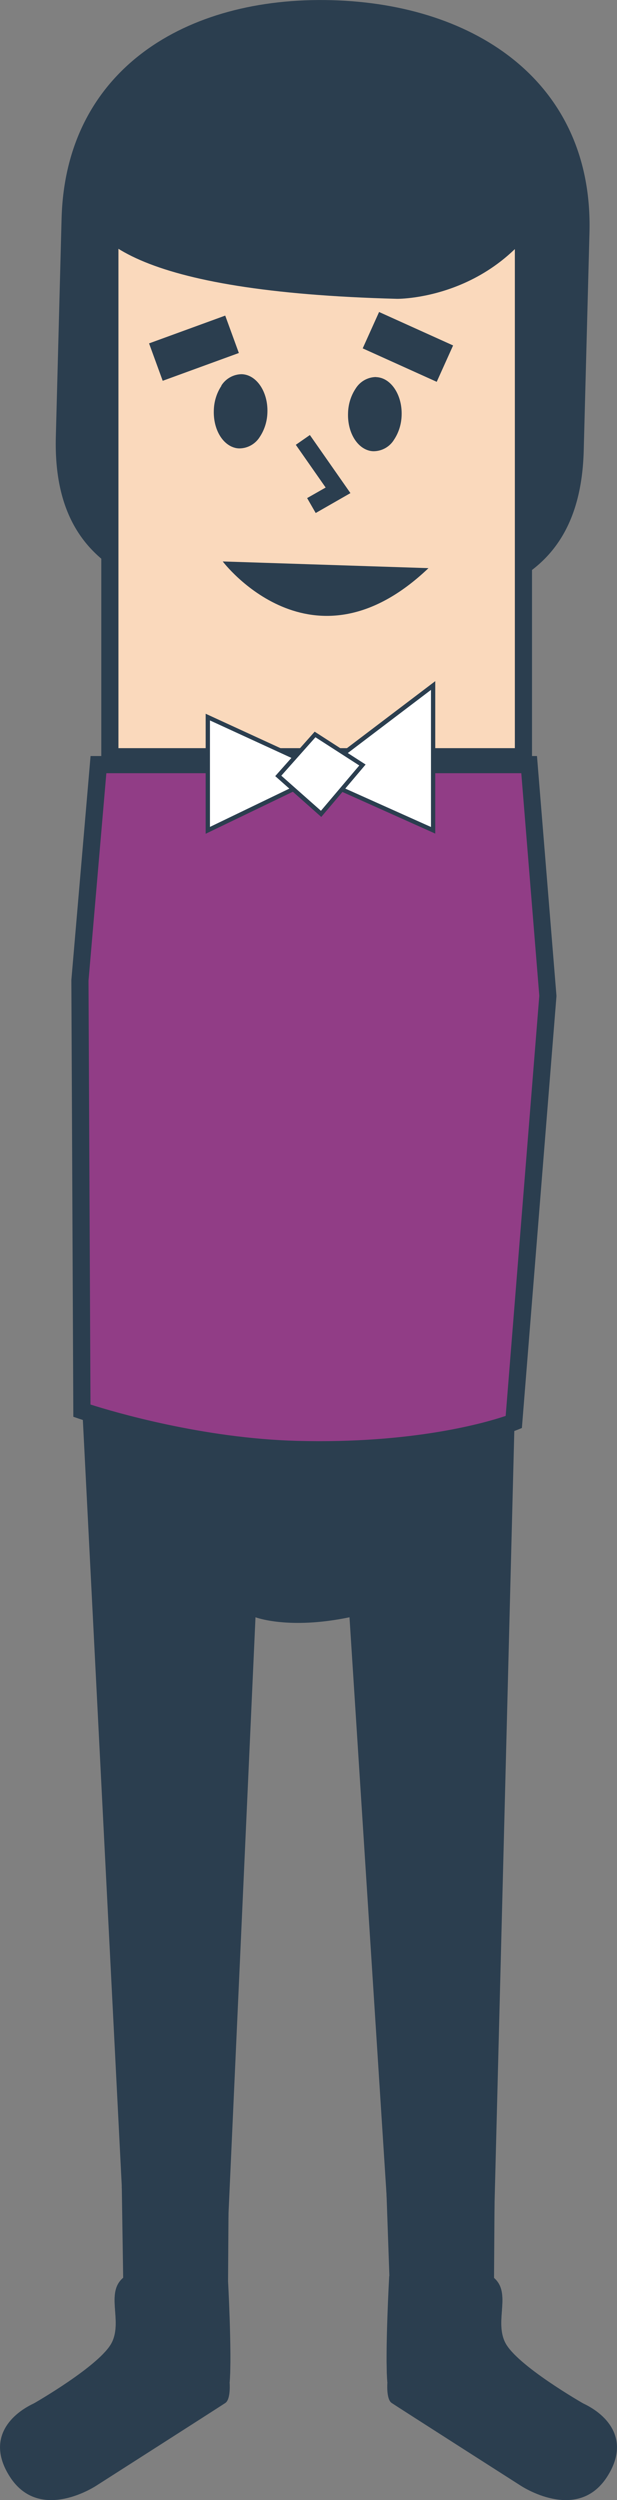
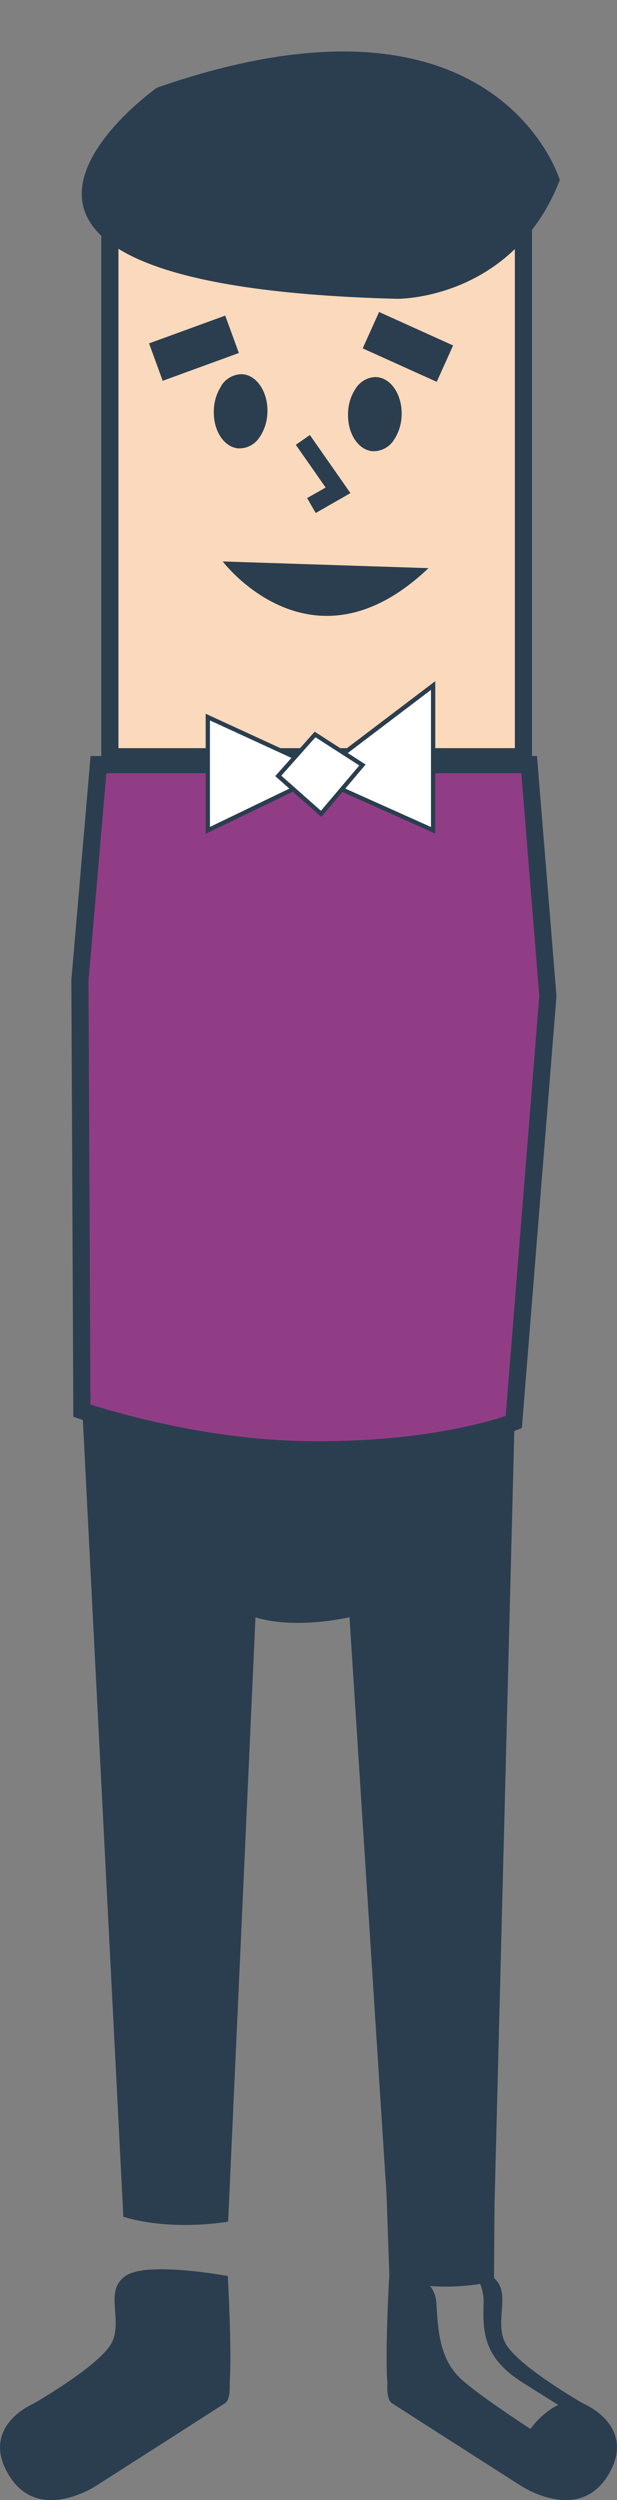
<svg xmlns="http://www.w3.org/2000/svg" xmlns:ns1="http://sodipodi.sourceforge.net/DTD/sodipodi-0.dtd" xmlns:ns2="http://www.inkscape.org/namespaces/inkscape" id="Layer_2" width="71.94" height="291.4" viewBox="0 0 71.94 291.4" version="1.1" ns1:docname="manu2.svg" ns2:version="1.2.1 (9c6d41e410, 2022-07-14)">
  <rect x="0" y="0" width="71.94" height="291.4" fill="#808080" stroke="none" />
  <ns1:namedview id="namedview2018" pagecolor="#ffffff" bordercolor="#000000" borderopacity="0.25" ns2:showpageshadow="2" ns2:pageopacity="0.0" ns2:pagecheckerboard="0" ns2:deskcolor="#d1d1d1" showgrid="false" ns2:zoom="2.7590941" ns2:cx="28.451368" ns2:cy="146.24365" ns2:window-width="958" ns2:window-height="981" ns2:window-x="952" ns2:window-y="0" ns2:window-maximized="0" ns2:current-layer="Layer_2" />
  <defs id="defs1962">
    <style id="style1960">.cls-1{fill:#fad9bc;}.cls-2{fill:#fff;}.cls-3{fill:#913d86;}.cls-4{fill:#2b3e4f;}</style>
  </defs>
  <g id="OBJECTS">
    <path class="cls-4" d="m26.53,266.73s.52,7.52.24,10.91l-15.28,9.17-7.56-6.67s7.78-4.44,9.11-7.11c1.33-2.67-.96-6.06,1.63-7.78,2.59-1.72,11.87.03,11.87.03l-.02,1.45Z" id="path1964" />
    <path class="cls-4" d="m15.55,268.64c-.11-3.38,1.98-4.08,2.05-4.11-1.22.08-2.28.29-2.92.72-2.59,1.72-.3,5.11-1.63,7.78-1.33,2.67-9.11,7.11-9.11,7.11l1.31,1.16c1.22-.75,3.2-1.99,5.75-3.6,4.39-2.78,4.67-5.61,4.56-9.06Z" id="path1966" />
    <path class="cls-4" d="m26.55,265.28c-2.15-.44-5.33.03-5.5,3.25-.17,3.22-.43,6.44-2.78,8.67-2.01,1.91-8.14,5.89-9.79,6.95l3.02,2.66,15.28-9.17c.28-3.39-.22-12.36-.22-12.36h0Z" id="path1968" />
    <path class="cls-4" d="m9.64,165.1l4.74,93.26s4.67,1.71,12.22.59l3.19-70.45s3.85,1.48,10.96,0l4.45,69.34s8.44,2.37,12.44-.15l2.37-92.6-21.04-5.04-29.33,5.04Z" id="path1970" />
    <path class="cls-4" d="m26.77,277.64s.17,2-.5,2.44c-.67.45-15,9.61-15,9.61,0,0-6.6,4.44-10.11-1-2.72-4.22-.17-7.17,2.78-8.56,2.94-1.39,7.5,3.28,7.56,6.5l15.28-9Z" id="path1972" />
    <path class="cls-4" d="m25.49,271.69c0,.98-.8,1.78-1.78,1.78s-1.78-.8-1.78-1.78.8-1.78,1.78-1.78,1.78.8,1.78,1.78Z" id="path1974" />
-     <path class="cls-4" d="m45.41,266.73s-.52,7.52-.24,10.91l15.28,9.17,7.56-6.67s-7.78-4.44-9.11-7.11c-1.33-2.67.96-6.06-1.63-7.78-2.59-1.72-11.87.03-11.87.03l.02,1.45Z" id="path1976" />
    <path class="cls-4" d="m56.39,268.64c.11-3.38-1.98-4.08-2.05-4.11,1.22.08,2.28.29,2.92.72,2.59,1.72.3,5.11,1.63,7.78,1.33,2.67,9.11,7.11,9.11,7.11l-1.31,1.16c-1.22-.75-3.2-1.99-5.75-3.6-4.39-2.78-4.67-5.61-4.56-9.06Z" id="path1978" />
    <path class="cls-4" d="m57.68,254l-.08,11.89s-7.02,1.76-12.2-.61l-.35-10.03,2.59.59,10.05-1.84Z" id="path1980" />
-     <path class="cls-4" d="m26.67,254l-.08,11.89s-7.04,2.54-12.22.17l-.17-11.22,2.42,1.01,10.05-1.84Z" id="path1982" />
    <path class="cls-4" d="m45.39,265.28c2.15-.44,5.33.03,5.5,3.25s.43,6.44,2.78,8.67c2.01,1.91,8.14,5.89,9.79,6.95l-3.02,2.66-15.28-9.17c-.28-3.39.22-12.36.22-12.36h0Z" id="path1984" />
    <path class="cls-4" d="m45.17,277.64s-.17,2,.5,2.44c.67.45,15,9.61,15,9.61,0,0,6.6,4.44,10.11-1,2.72-4.22.17-7.17-2.78-8.56-2.94-1.39-7.5,3.28-7.56,6.5l-15.28-9Z" id="path1986" />
    <path class="cls-4" d="m46.45,271.69c0,.98.8,1.78,1.78,1.78s1.78-.8,1.78-1.78-.8-1.78-1.78-1.78-1.78.8-1.78,1.78Z" id="path1988" />
-     <path class="cls-4" d="m68.06,52.54c-.46,17.32-14.29,18.9-31.28,18.45h0c-17-.45-30.72-2.75-30.27-20.07l.67-25.43C7.63,8.16,21.65-.43,38.65.02h0c17,.45,30.54,9.77,30.08,27.09l-.67,25.43Z" id="path1990" />
    <rect class="cls-1" x="12.81" y="21.94" width="48.22" height="66.26" id="rect1992" />
    <path class="cls-4" d="m62.03,89.2H11.81V20.94h50.22v68.26Zm-48.22-2h46.22V22.94H13.81v64.26Z" id="path1994" />
    <path class="cls-3" d="m61.7,89.12H11.48l-2.16,25.11.23,50.2s12.04,4.17,25.08,4.51c16.29.43,25.28-3.19,25.28-3.19l3.98-49.69-2.18-26.93Z" id="path1996" />
    <path class="cls-4" d="m37.32,169.97c-.88,0-1.79-.01-2.72-.04-13.04-.34-25.25-4.53-25.38-4.57l-.67-.23-.23-50.9,2.24-26.11h52.05l2.27,27.93v.08s-4.03,50.31-4.03,50.31l-.57.23c-.35.14-8.37,3.3-22.96,3.3Zm-26.78-6.27c2.69.86,13.11,3.95,24.11,4.24,13.59.36,22.1-2.16,24.31-2.91l3.92-48.97-2.1-25.94H12.4l-2.08,24.19.23,49.38Z" id="path1998" />
    <path class="cls-4" d="m65.28,21.01S57.99-3.62,18.3,10.22c0,0-32.63,23.02,28,24.61,0,0,13.47.19,18.97-13.83Z" id="path2000" />
    <path class="cls-4" d="m25.97,65.44s10.38,13.74,23.99.78" id="path2002" />
    <polygon class="cls-2" points="39.38 88.34 50.5 79.91 50.5 96.78 39.38 91.79 39.38 88.34" id="polygon2004" />
    <path class="cls-4" d="m50.75,97.16l-11.62-5.21v-3.74l.1-.08,11.52-8.74v17.76Zm-11.12-5.53l10.62,4.76v-15.98l-10.62,8.06v3.17Z" id="path2006" />
    <polygon class="cls-2" points="34.58 91.79 34.58 88.34 24.23 83.58 24.23 96.78 34.58 91.79" id="polygon2008" />
    <path class="cls-4" d="m23.98,97.18v-13.99l10.85,4.99v3.77l-10.85,5.23Zm.5-13.21v12.41l9.85-4.75v-3.13l-9.85-4.53Z" id="path2010" />
    <polygon class="cls-2" points="32.44 90.43 36.74 85.6 42.26 89.16 37.44 94.86 32.44 90.43" id="polygon2012" />
    <path class="cls-4" d="m36.78,85.93l5.11,3.29-4.47,5.28-4.62-4.09,3.98-4.48m-.09-.65l-4.6,5.18,5.37,4.76,5.17-6.11-5.94-3.83h0Z" id="path2014" />
  </g>
  <path class="cls-3" d="m 43.84,43.944 c -0.97,0.01 -1.86,0.52 -2.37,1.34 -0.57,0.86 -0.87,1.86 -0.89,2.89 -0.07,2.15 0.99,3.99 2.5,4.36 0.16,0.04 0.33,0.06 0.49,0.06 0.97,-0.01 1.87,-0.52 2.37,-1.34 0.57,-0.86 0.87,-1.86 0.89,-2.89 0.07,-2.38 -1.28,-4.37 -3,-4.41 v 0 z" id="path2385" ns2:label="path2385" style="fill:#2b3e4f" />
  <polygon class="cls-3" points="49.41,46.54 51.32,42.3 42.69,38.4 40.78,42.64 " id="polygon2387" style="fill:#2b3e4f" transform="translate(1.51,-2.036)" />
  <polygon class="cls-3" points="17.46,46.42 26.34,43.18 24.75,38.82 15.87,42.06 " id="polygon2389" style="fill:#2b3e4f" transform="translate(1.51,-2.036)" />
  <path class="cls-3" d="m 25.82,44.964 c -0.57,0.86 -0.87,1.86 -0.89,2.89 -0.07,2.15 0.99,3.98 2.5,4.35 0.16,0.04 0.33,0.06 0.49,0.06 0.97,-0.01 1.86,-0.52 2.37,-1.34 0.57,-0.86 0.87,-1.86 0.89,-2.89 0.07,-2.38 -1.28,-4.37 -3,-4.42 v 0 c -0.97,0.01 -1.87,0.52 -2.38,1.34 v 0 z" id="path2391" style="fill:#2b3e4f" />
  <polygon class="cls-3" points="34.3,60.09 36.46,58.86 32.98,53.88 34.62,52.74 39.35,59.51 35.3,61.83 " id="polygon2393" style="fill:#2b3e4f" transform="translate(1.51,-2.036)" />
</svg>